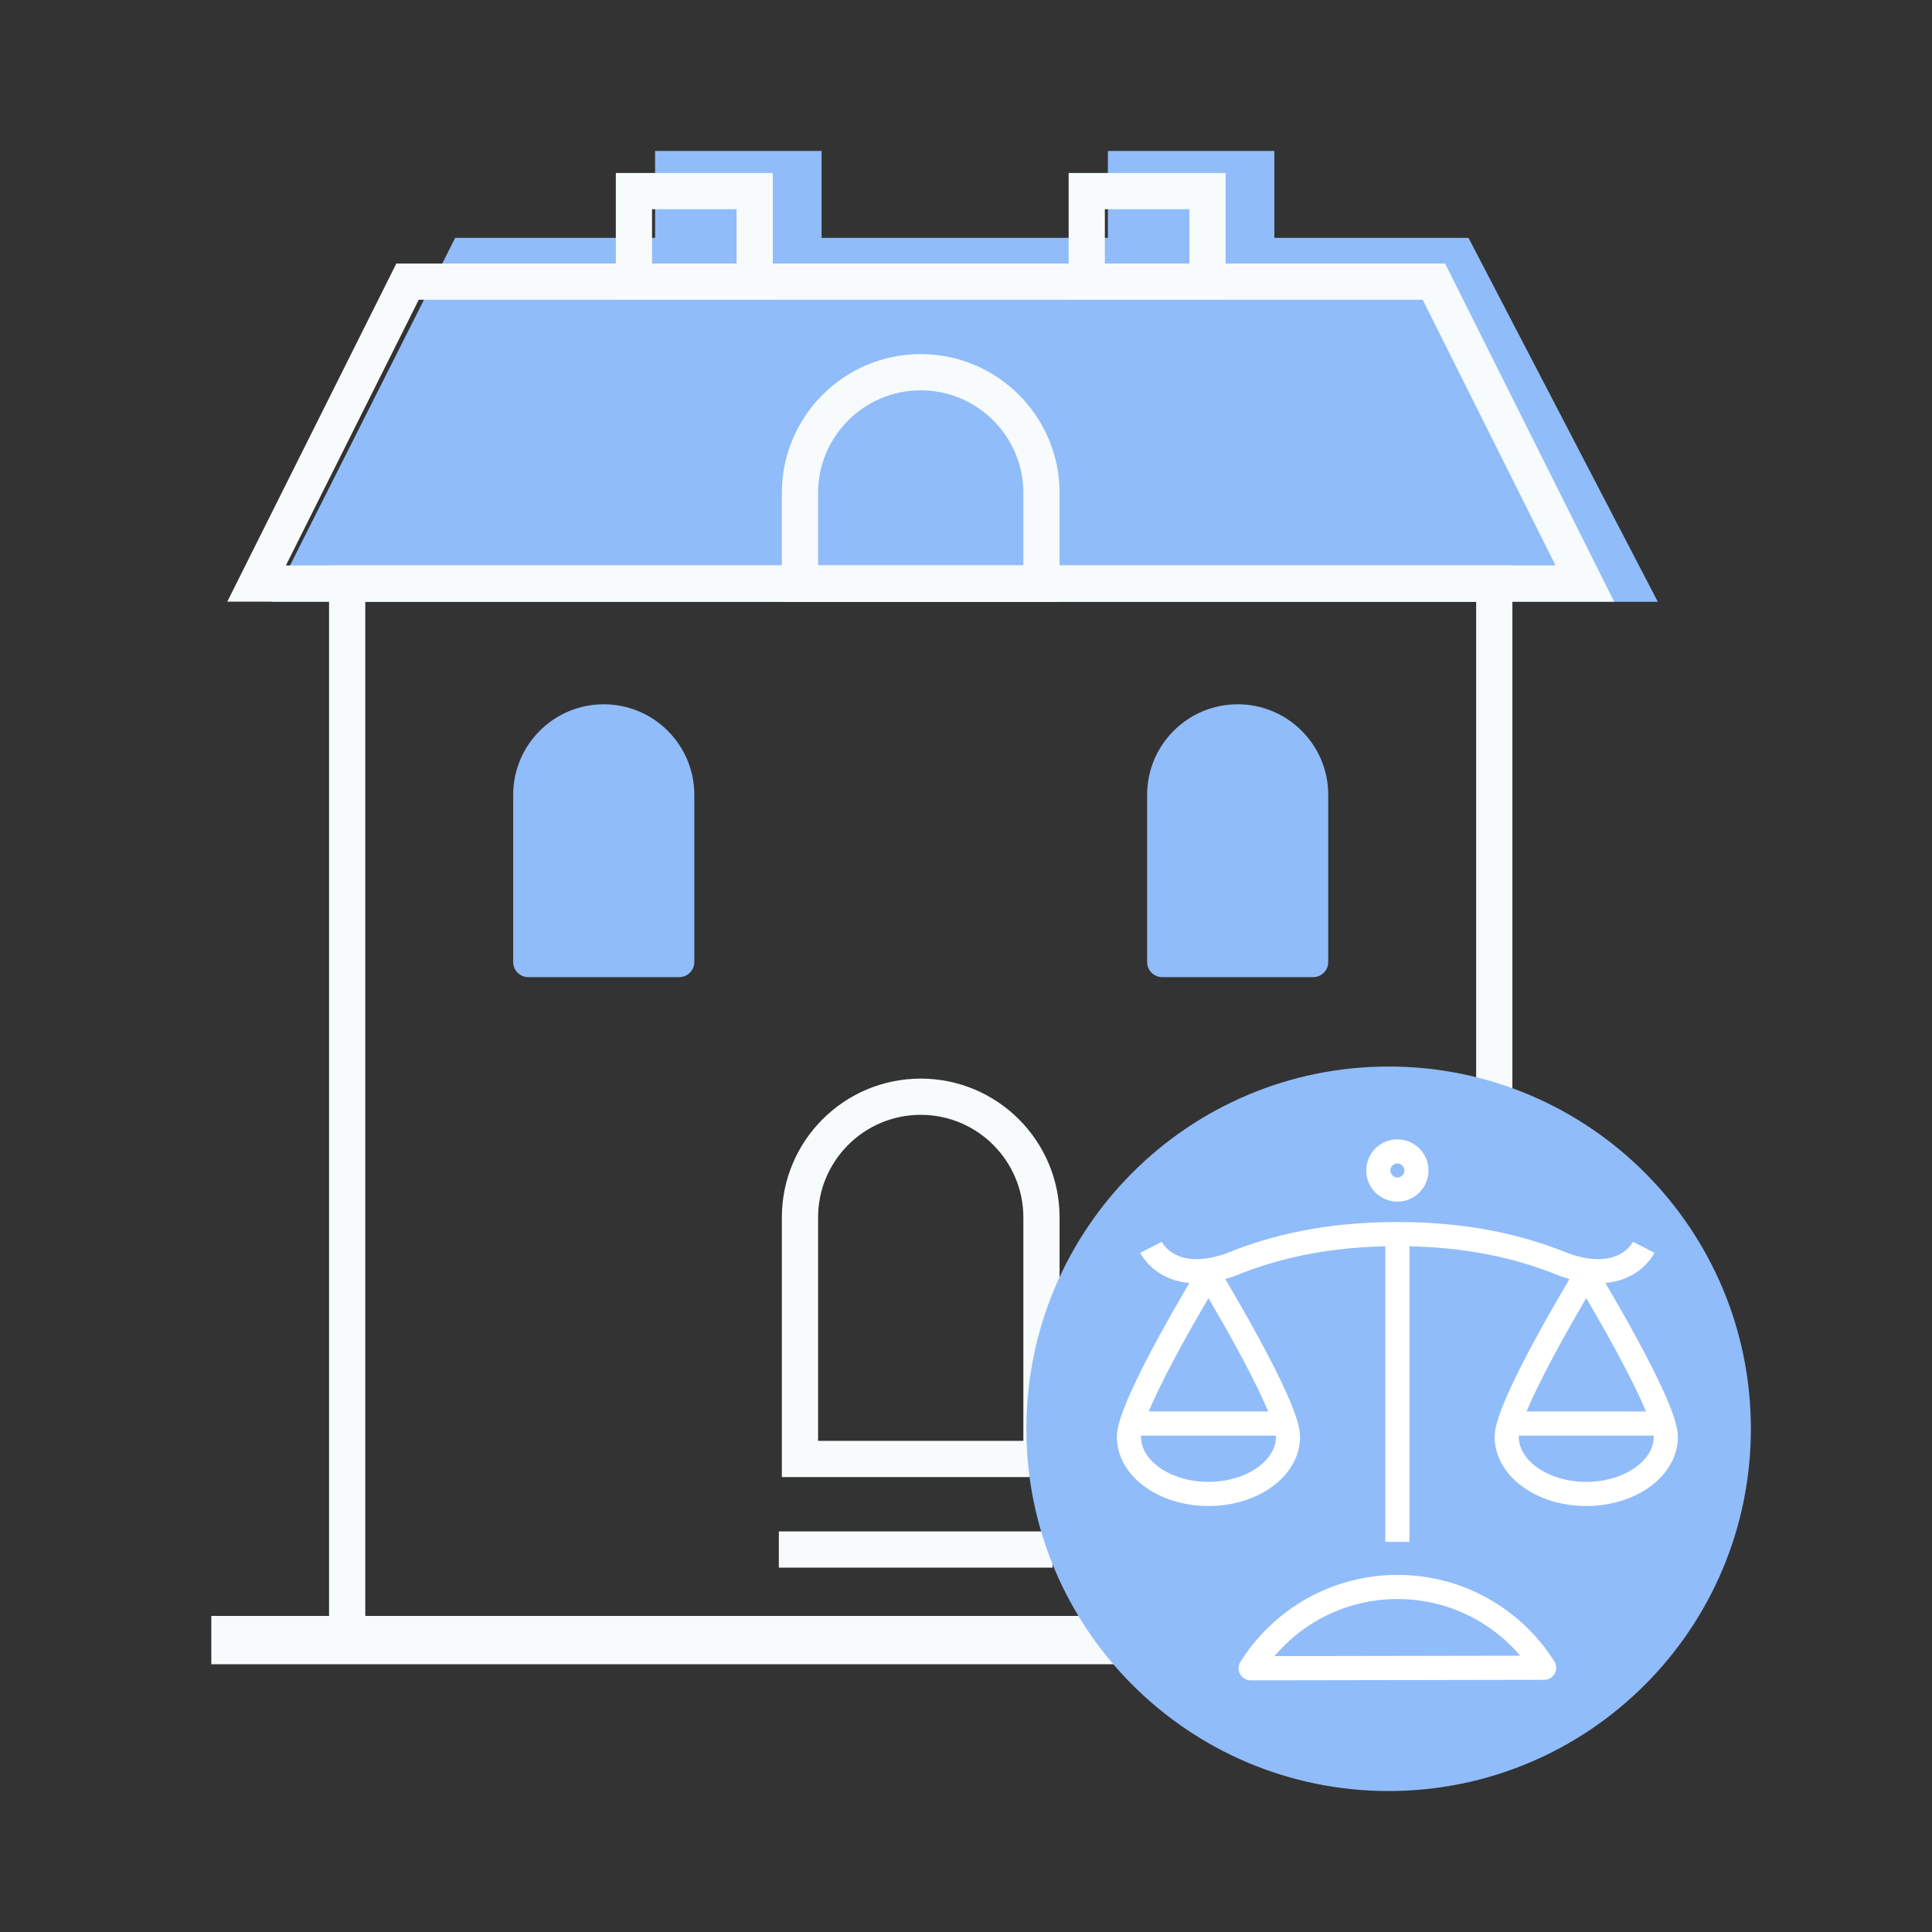
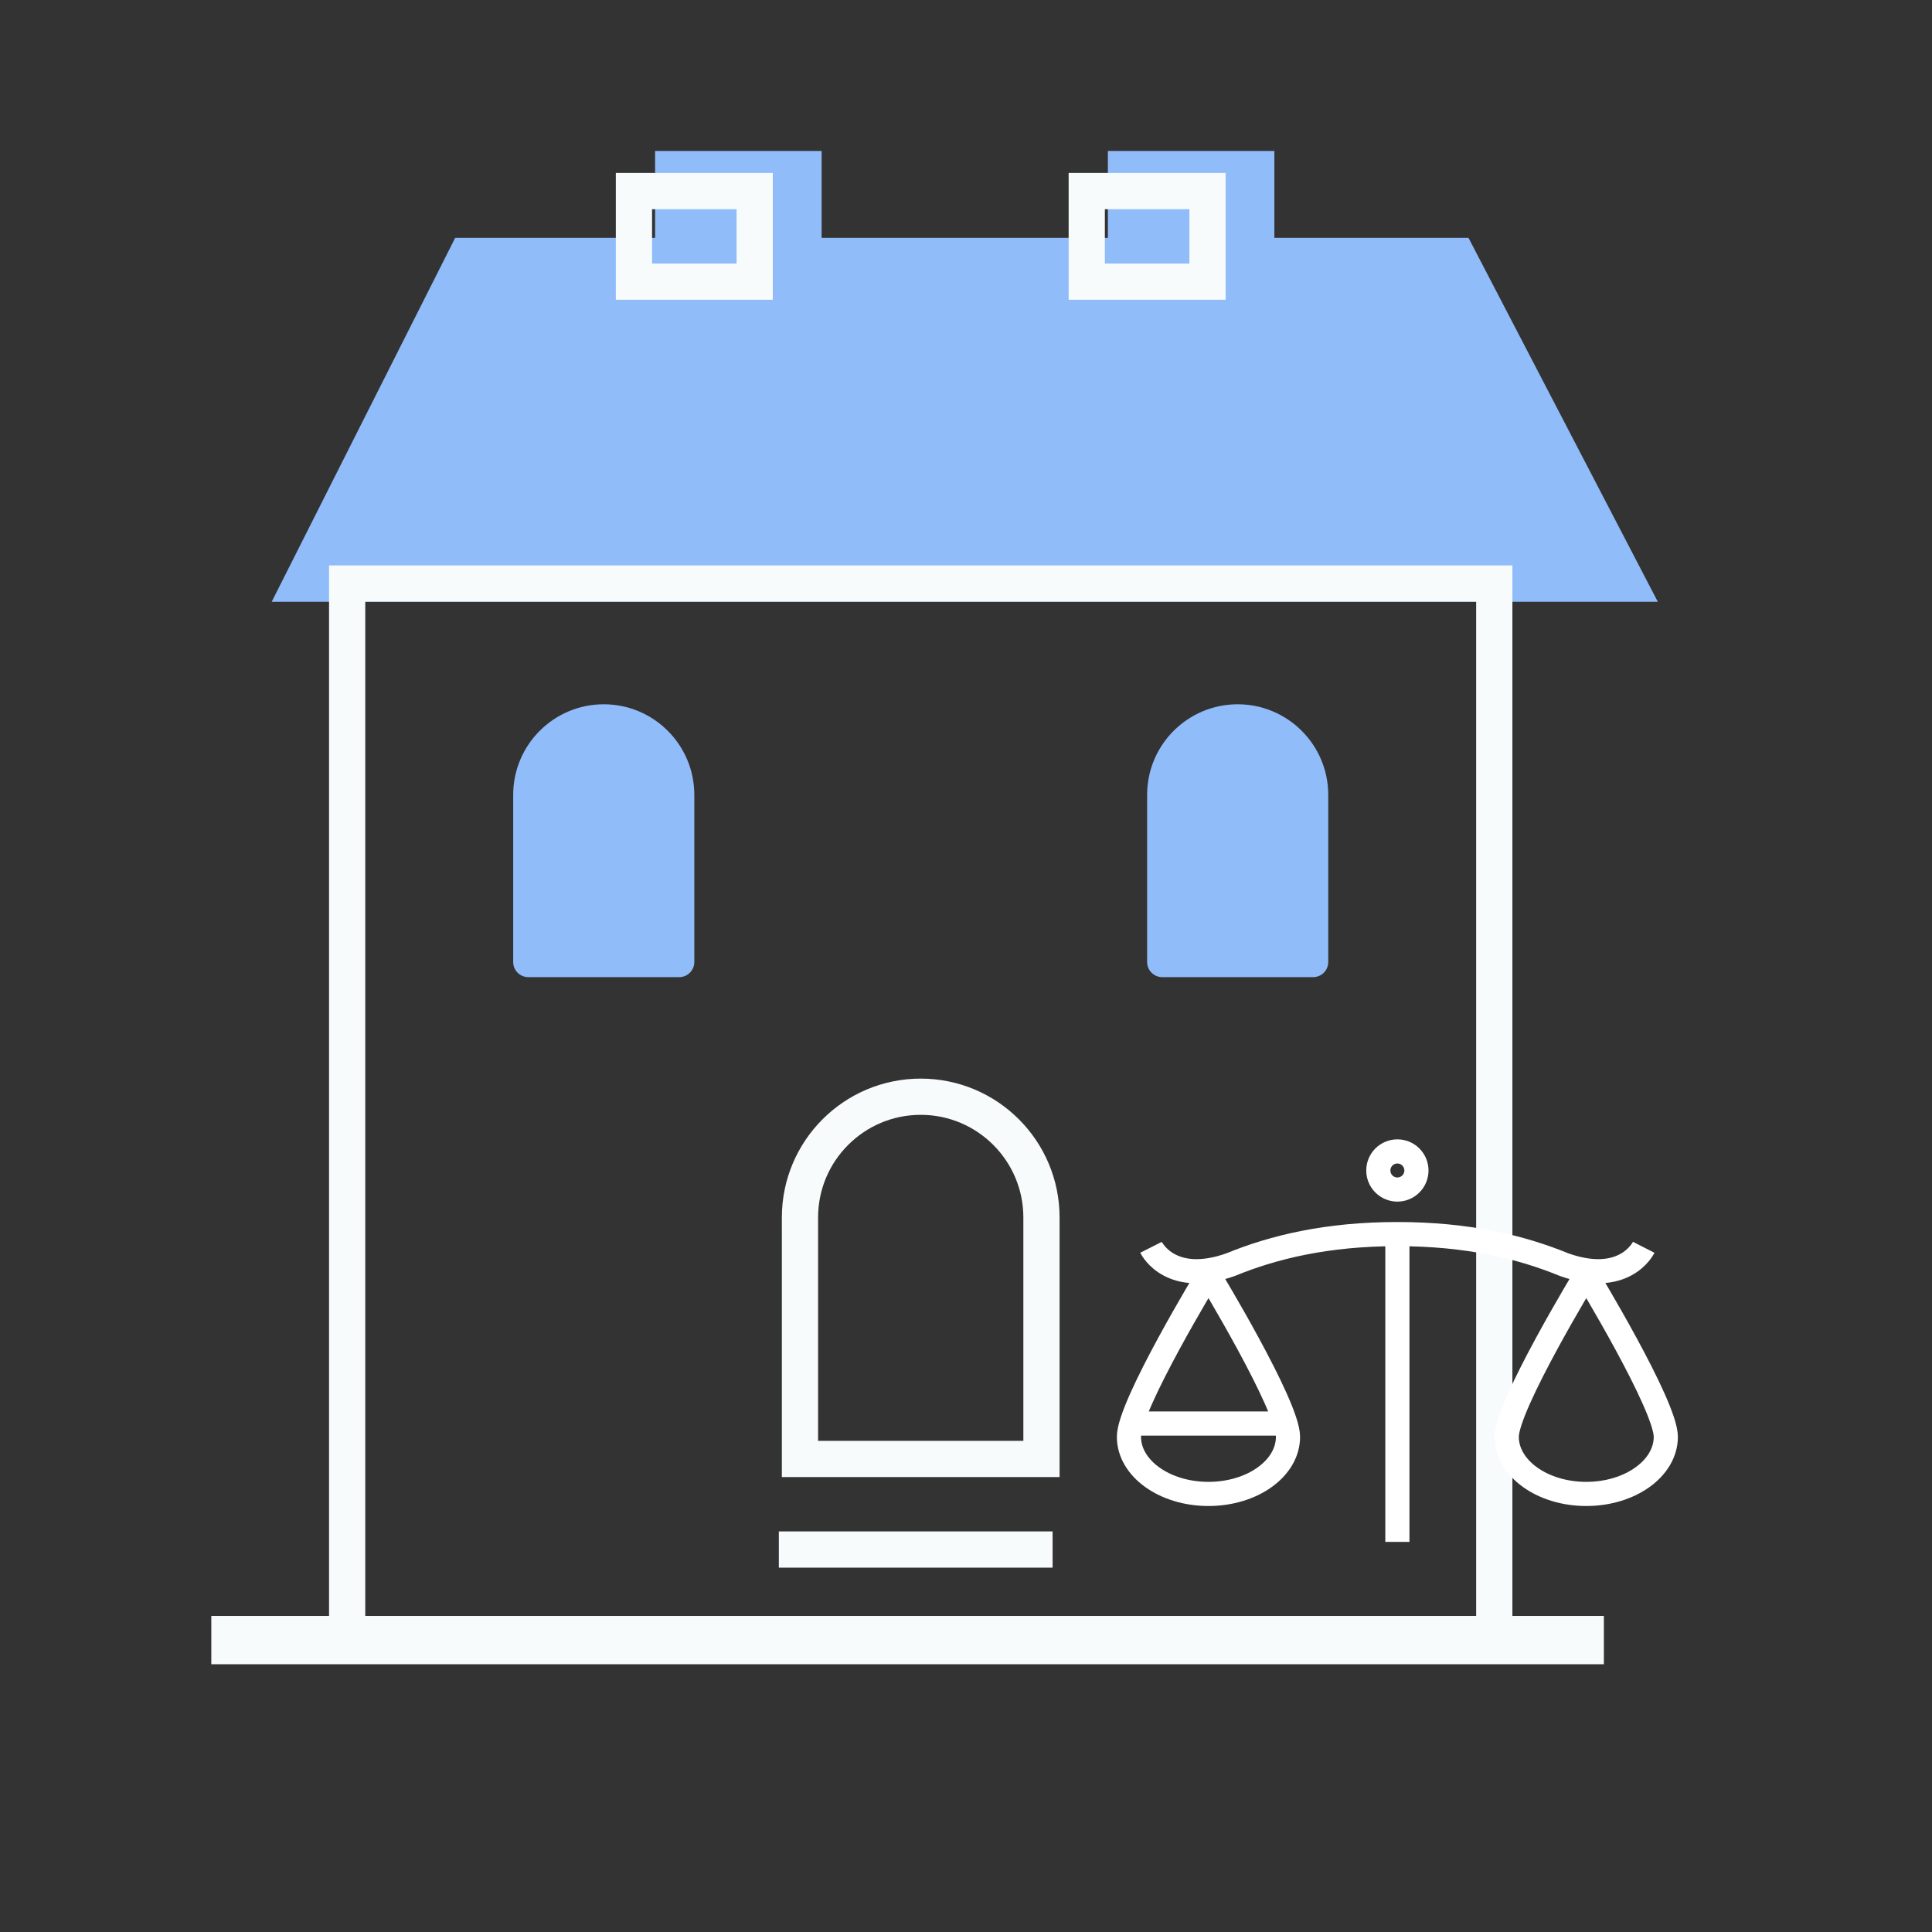
<svg xmlns="http://www.w3.org/2000/svg" width="432" height="432" viewBox="0 0 432 432" fill="none">
  <rect x="0" y="0" width="432" height="432" fill="#333333" stroke="none" />
  <path d="M328.365 53.193H284.953V33.75H247.724V53.193H183.714V33.75H146.479V53.193H101.776L60.75 134.563H370.693L328.365 53.193Z" fill="#90BCFA" />
  <path d="M334.125 130.479H77.625V366.729H334.125V130.479Z" stroke="#F7FBFC" stroke-width="8.1" stroke-miterlimit="10" />
  <mask id="mask0_4293_30927" style="mask-type:luminance" maskUnits="userSpaceOnUse" x="0" y="0" width="432" height="246">
-     <path d="M0 0H432V245.333H0V0Z" fill="white" />
-   </mask>
+     </mask>
  <g mask="url(#mask0_4293_30927)">
    <path d="M91.125 62.979H320.625L354.375 130.479H57.375L91.125 62.979Z" stroke="#F7FBFC" stroke-width="8.1" stroke-miterlimit="10" />
  </g>
  <path d="M168.75 42.729H141.75V62.979H168.75V42.729Z" stroke="#F7FBFC" stroke-width="8.1" stroke-miterlimit="10" />
  <path d="M270 42.729H243V62.979H270V42.729Z" stroke="#F7FBFC" stroke-width="8.1" stroke-miterlimit="10" />
  <mask id="mask1_4293_30927" style="mask-type:luminance" maskUnits="userSpaceOnUse" x="64" y="0" width="284" height="246">
    <path d="M64 0H348V245.333H64V0Z" fill="white" />
  </mask>
  <g mask="url(#mask1_4293_30927)">
-     <path d="M205.875 83.229C220.776 83.229 232.875 95.328 232.875 110.229V130.479H178.875V110.229C178.875 95.328 190.974 83.229 205.875 83.229Z" stroke="#F7FBFC" stroke-width="8.1" stroke-miterlimit="10" />
-   </g>
+     </g>
  <path d="M135 157.479C146.177 157.479 155.25 166.552 155.25 177.729V215.114C155.25 216.979 153.74 218.489 151.875 218.489H118.125C116.26 218.489 114.75 216.979 114.75 215.114V177.729C114.75 166.552 123.823 157.479 135 157.479Z" fill="#90BCFA" />
  <path d="M276.75 157.479C287.927 157.479 297 166.552 297 177.729V215.114C297 216.979 295.49 218.489 293.625 218.489H259.875C258.01 218.489 256.5 216.979 256.5 215.114V177.729C256.5 166.552 265.573 157.479 276.75 157.479Z" fill="#90BCFA" />
  <mask id="mask2_4293_30927" style="mask-type:luminance" maskUnits="userSpaceOnUse" x="64" y="130" width="284" height="302">
    <path d="M64.667 131.333H347.333V431.333H64.667V131.333Z" fill="white" stroke="white" stroke-width="1.333" />
  </mask>
  <g mask="url(#mask2_4293_30927)">
    <path d="M205.875 245.229C220.776 245.229 232.875 257.328 232.875 272.229V326.229H178.875V272.229C178.875 257.328 190.974 245.229 205.875 245.229Z" stroke="#F7FBFC" stroke-width="8.1" stroke-miterlimit="10" />
  </g>
  <path d="M174.151 346.479H235.365" stroke="#F7FBFC" stroke-width="8.1" stroke-miterlimit="10" />
  <path d="M47.25 366.729H358.63" stroke="#F7FBFC" stroke-width="10.8" stroke-miterlimit="10" />
-   <path d="M310.5 400.479C355.234 400.479 391.5 364.213 391.5 319.479C391.5 274.745 355.234 238.479 310.5 238.479C265.766 238.479 229.5 274.745 229.5 319.479C229.5 364.213 265.766 400.479 310.5 400.479Z" fill="#90BCFA" />
  <path d="M312.458 344.771V275.958" stroke="white" stroke-width="5.4" stroke-linejoin="round" />
  <path d="M372.479 321.271C372.479 328.328 364.515 334.047 354.692 334.047C344.875 334.047 336.911 328.328 336.911 321.271C336.911 314.219 354.692 284.984 354.692 284.984C354.692 284.984 372.479 314.219 372.479 321.271Z" stroke="white" stroke-width="5.4" stroke-linejoin="round" />
-   <path d="M338.594 318.307H370.781" stroke="white" stroke-width="5.4" stroke-linejoin="round" />
  <path d="M288 321.271C288 328.328 280.042 334.047 270.219 334.047C260.396 334.047 252.433 328.328 252.433 321.271C252.433 314.219 270.219 284.984 270.219 284.984C270.219 284.984 288 314.219 288 321.271Z" stroke="white" stroke-width="5.4" stroke-linejoin="round" />
  <path d="M254.136 318.307H286.302" stroke="white" stroke-width="5.4" stroke-linejoin="round" />
-   <path d="M312.495 354.849C298.651 354.849 286.506 362.11 279.651 373.026L345.261 372.912C338.396 362.057 326.282 354.849 312.495 354.849Z" stroke="white" stroke-width="5.4" stroke-linejoin="round" />
  <path d="M257.37 278.901C257.641 279.437 261.927 287.495 275.177 282.776C284.792 278.828 296.761 275.948 312.391 275.948H312.521C328.146 275.948 340.115 278.828 349.729 282.776C362.99 287.495 367.276 279.422 367.542 278.901" stroke="white" stroke-width="5.4" stroke-linejoin="round" />
  <path d="M315.468 258.708C317.135 260.375 317.135 263.073 315.468 264.735C313.807 266.401 311.109 266.401 309.442 264.735C307.781 263.073 307.781 260.375 309.442 258.708C311.109 257.047 313.807 257.047 315.468 258.708Z" stroke="white" stroke-width="5.4" stroke-linejoin="round" />
</svg>